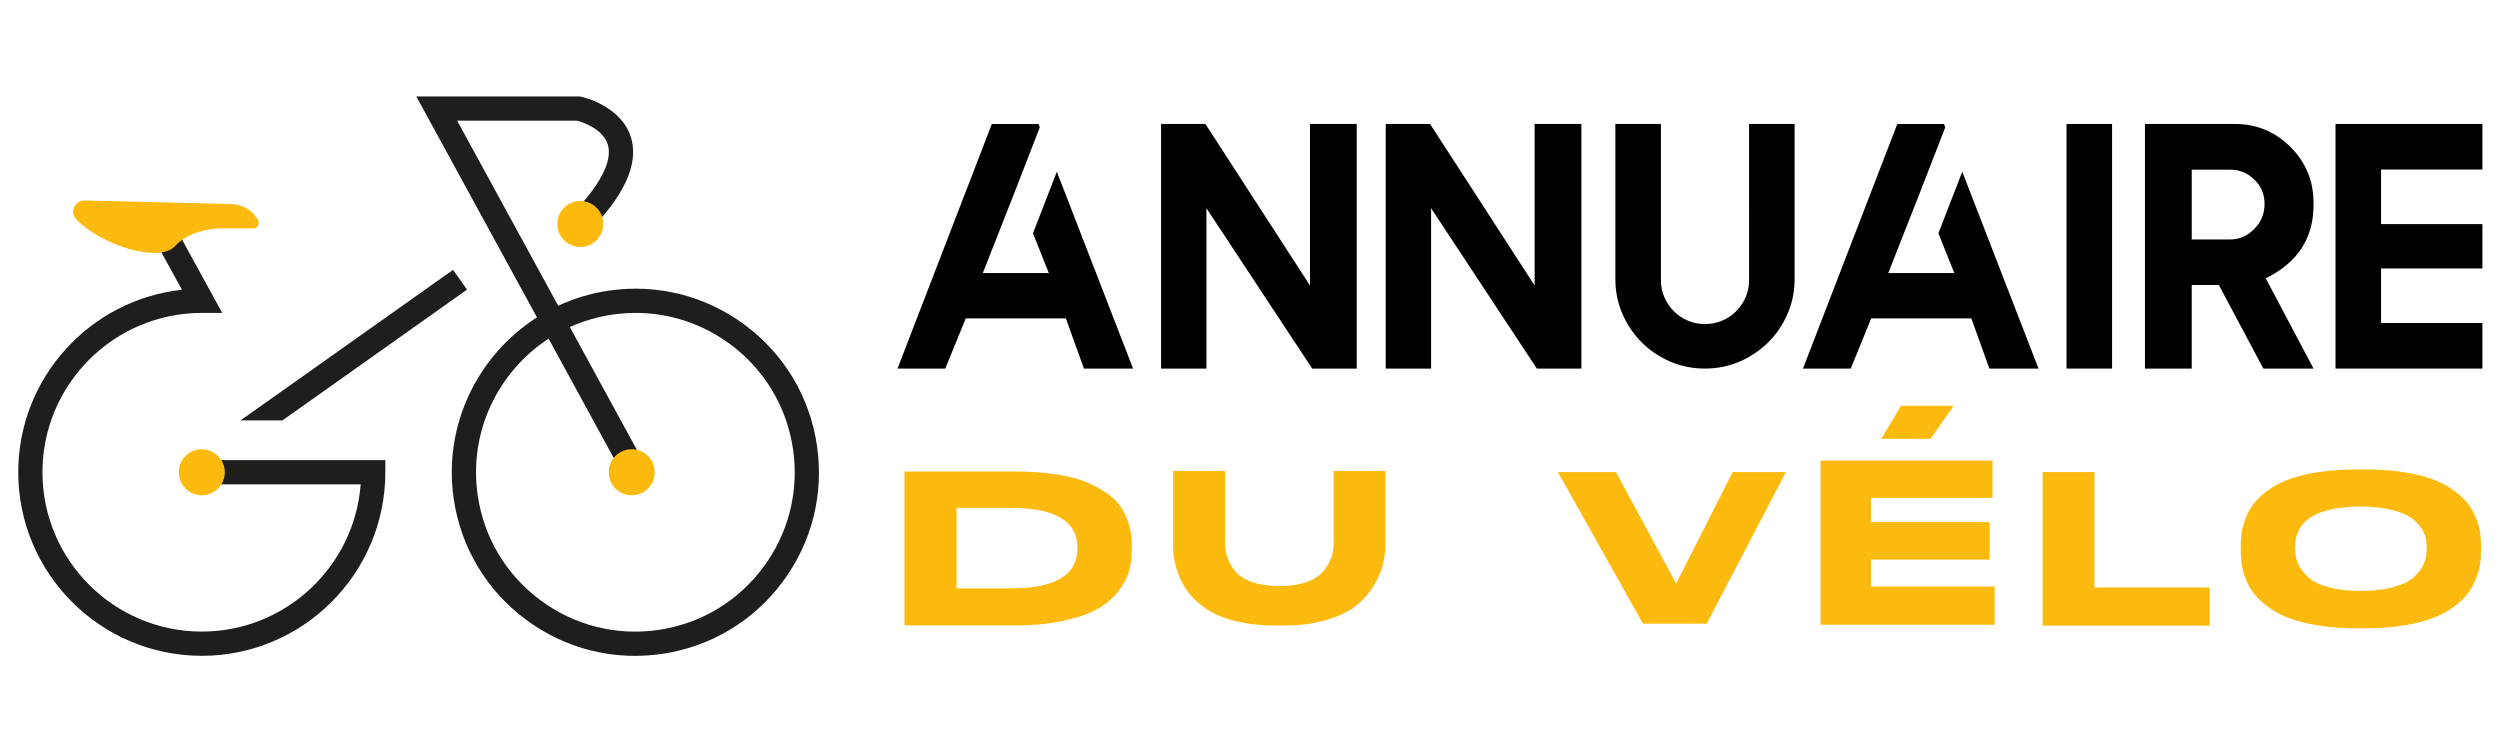
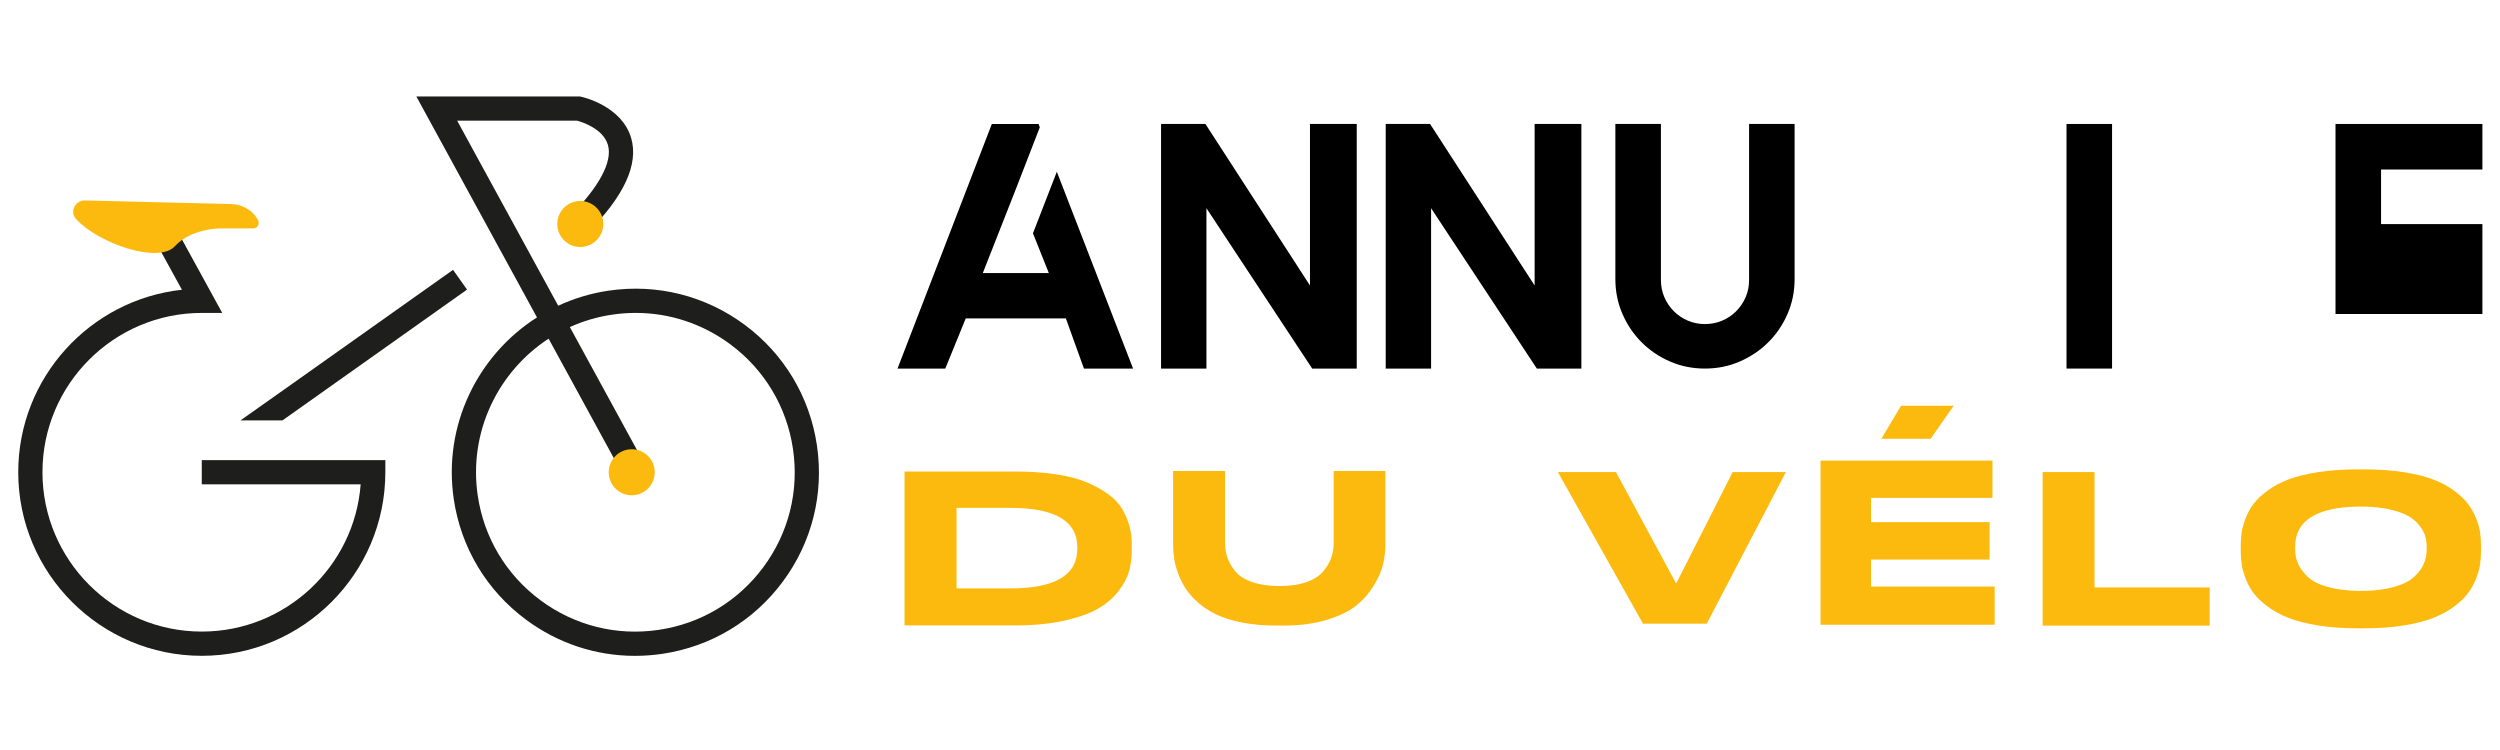
<svg xmlns="http://www.w3.org/2000/svg" version="1.1" id="Calque_1" x="0px" y="0px" width="200px" height="60px" viewBox="0 0 200 60" enable-background="new 0 0 200 60" xml:space="preserve">
  <g>
    <g>
      <path fill="#1E1E1C" d="M59.583,25.99c-3.15-2.337-7.021-3.309-10.902-2.736c-1.428,0.211-2.776,0.625-4.024,1.204L36.572,9.653    h9.595c0.401,0.11,2.087,0.644,2.465,1.934c0.391,1.33-0.684,3.353-3.029,5.698l1.37,1.372c2.955-2.952,4.137-5.516,3.519-7.618    c-0.757-2.572-3.867-3.272-3.997-3.3l-0.104-0.023H33.307l9.652,17.676c-4.737,3.016-7.53,8.633-6.658,14.536    c0.574,3.881,2.625,7.306,5.774,9.642c2.56,1.902,5.593,2.899,8.722,2.899c0.723,0,1.451-0.055,2.179-0.16    c3.88-0.575,7.305-2.623,9.643-5.771c2.339-3.149,3.31-7.023,2.737-10.901C64.783,31.755,62.733,28.329,59.583,25.99z     M61.063,45.379c-2.031,2.734-5.002,4.515-8.372,5.011c-3.368,0.5-6.729-0.346-9.462-2.376c-2.732-2.028-4.514-5.002-5.01-8.369    c-0.75-5.082,1.624-9.915,5.669-12.552l6.088,11.153l1.702-0.929l-6.091-11.152c1.052-0.475,2.183-0.817,3.38-0.992    c0.628-0.095,1.259-0.141,1.89-0.141c2.715,0,5.349,0.867,7.571,2.515c2.735,2.029,4.512,5.003,5.01,8.37    C63.937,39.284,63.093,42.646,61.063,45.379z" />
    </g>
    <g>
      <path fill="#1E1E1C" d="M16.142,38.749h12.711c-0.497,6.577-6.007,11.777-12.711,11.777c-7.027,0-12.745-5.716-12.745-12.748    c0-7.027,5.718-12.744,12.745-12.744h1.637l-3.388-6.181l-1.7,0.931l1.864,3.397C7.202,23.977,1.459,30.221,1.459,37.778    c0,8.101,6.587,14.687,14.683,14.687c8.098,0,14.685-6.586,14.685-14.687v-0.968H16.142V38.749z" />
    </g>
    <g>
      <polygon fill="#1E1E1C" points="22.592,33.636 37.363,23.167 36.243,21.587 23.462,30.646 19.234,33.634 22.588,33.634     22.588,33.633   " />
    </g>
  </g>
  <g>
    <g>
      <g>
-         <path fill="#FBBA0D" d="M17.983,37.778c0,1.019-0.824,1.844-1.841,1.844c-1.016,0-1.84-0.825-1.84-1.844     c0-1.014,0.824-1.839,1.84-1.839C17.16,35.939,17.983,36.765,17.983,37.778z" />
-       </g>
+         </g>
    </g>
    <g>
      <g>
        <path fill="#FBBA0D" d="M52.379,37.778c0,1.019-0.825,1.844-1.842,1.844c-1.017,0-1.84-0.825-1.84-1.844     c0-1.014,0.824-1.839,1.84-1.839C51.554,35.939,52.379,36.765,52.379,37.778z" />
      </g>
    </g>
    <g>
      <g>
        <circle fill="#FBBA0D" cx="46.421" cy="17.919" r="1.841" />
      </g>
    </g>
    <g>
      <g>
        <path fill="#FBBA0D" d="M6.792,16.036l11.665,0.288c0.608,0.015,1.207,0.221,1.662,0.625c0.198,0.174,0.385,0.395,0.53,0.674     c0.153,0.295-0.054,0.648-0.386,0.648h-2.65c0,0-2.324,0-3.616,1.42c-1.292,1.422-6.04-0.161-7.914-2.163     c0,0-0.025-0.024-0.061-0.076C5.589,16.854,6.052,16.018,6.792,16.036z" />
      </g>
    </g>
  </g>
  <g>
    <path d="M83.087,9.917l0.095,0.273l-1.91,4.926l-2.647,6.728h5.281l-1.269-3.179l1.91-4.926l6.1,15.748h-3.931l-1.446-4.013h-8.011   l-1.637,4.013h-3.821l7.546-19.569H83.087z" />
    <path d="M108.539,9.917v19.569h-3.563l-8.461-12.828v12.828h-3.63V9.917h3.548l8.365,12.923V9.917H108.539z" />
    <path d="M126.51,9.917v19.569h-3.562l-8.461-12.828v12.828h-3.63V9.917h3.548l8.365,12.923V9.917H126.51z" />
    <path d="M139.924,9.917h3.645v12.405c0,0.992-0.188,1.922-0.567,2.791c-0.377,0.869-0.891,1.626-1.541,2.271   c-0.651,0.646-1.409,1.158-2.279,1.536c-0.868,0.378-1.799,0.566-2.791,0.566s-1.921-0.188-2.79-0.566   c-0.868-0.377-1.627-0.889-2.271-1.536c-0.646-0.646-1.158-1.403-1.535-2.271c-0.379-0.869-0.566-1.799-0.566-2.791V9.917h3.644   v12.487c0,0.491,0.093,0.951,0.278,1.379c0.188,0.427,0.44,0.8,0.758,1.118c0.318,0.319,0.691,0.569,1.119,0.751   s0.882,0.273,1.364,0.273c0.493,0,0.952-0.091,1.38-0.273s0.801-0.432,1.118-0.751c0.318-0.318,0.571-0.691,0.759-1.118   c0.186-0.428,0.277-0.888,0.277-1.379V9.917z" />
-     <path d="M155.523,9.917l0.095,0.273l-1.91,4.926l-2.648,6.728h5.283l-1.271-3.179l1.91-4.926l6.1,15.748h-3.93l-1.445-4.013h-8.012   l-1.637,4.013h-3.82l7.546-19.569H155.523z" />
    <path d="M165.321,9.917h3.644v19.569h-3.644V9.917z" />
-     <path d="M185.082,29.486h-4.012l-3.563-6.687h-2.169v6.687h-3.741V9.917h7.179c1.748,0,3.235,0.614,4.463,1.842   s1.843,2.716,1.843,4.462v0.191c0,2.648-1.274,4.599-3.822,5.854L185.082,29.486z M178.407,19.156c0.746,0,1.393-0.282,1.938-0.846   c0.545-0.546,0.819-1.215,0.819-2.006c0-0.773-0.274-1.419-0.819-1.938c-0.537-0.528-1.182-0.792-1.938-0.792h-3.068v5.581H178.407   z" />
-     <path d="M198.592,9.917v3.644h-8.107v4.367h8.107v3.548h-8.107v4.366h8.107v3.644h-11.751V9.917H198.592z" />
+     <path d="M198.592,9.917v3.644h-8.107v4.367h8.107v3.548h-8.107h8.107v3.644h-11.751V9.917H198.592z" />
  </g>
  <g>
    <path fill="#FBBA0D" d="M81.168,37.72c1.239,0,2.357,0.077,3.357,0.231c1,0.155,1.833,0.378,2.501,0.67   c0.667,0.293,1.238,0.618,1.714,0.978c0.476,0.357,0.839,0.764,1.089,1.216s0.431,0.896,0.544,1.333   c0.113,0.436,0.169,0.902,0.169,1.398v0.497c0,0.584-0.071,1.133-0.214,1.646c-0.143,0.513-0.425,1.045-0.848,1.597   c-0.422,0.552-0.967,1.021-1.634,1.407s-1.571,0.706-2.714,0.96c-1.144,0.254-2.458,0.381-3.947,0.381h-8.823V37.72H81.168z    M76.524,47.071h4.322c3.56,0,5.34-1.06,5.34-3.178v-0.1c0-2.107-1.78-3.161-5.34-3.161h-4.322V47.071z" />
    <path fill="#FBBA0D" d="M110.828,37.681v5.912c0,0.513-0.061,1.031-0.186,1.556c-0.124,0.524-0.37,1.089-0.736,1.694   c-0.367,0.605-0.834,1.139-1.401,1.597c-0.568,0.459-1.352,0.841-2.353,1.146c-0.998,0.306-2.143,0.458-3.433,0.458h-0.639   c-0.981,0-1.878-0.078-2.688-0.237c-0.811-0.158-1.494-0.368-2.049-0.63c-0.556-0.263-1.047-0.579-1.473-0.95   c-0.426-0.372-0.763-0.748-1.011-1.13c-0.249-0.382-0.453-0.791-0.612-1.228c-0.16-0.438-0.266-0.836-0.319-1.195   c-0.053-0.36-0.08-0.721-0.08-1.082v-5.911h4.152v5.683c0,0.438,0.063,0.844,0.187,1.22c0.125,0.377,0.334,0.749,0.63,1.114   c0.295,0.365,0.748,0.655,1.357,0.867c0.609,0.213,1.339,0.319,2.192,0.319c0.84,0,1.558-0.106,2.155-0.319   c0.598-0.212,1.047-0.502,1.349-0.867c0.303-0.365,0.515-0.737,0.64-1.114c0.124-0.376,0.185-0.782,0.185-1.22v-5.683H110.828z" />
    <path fill="#FBBA0D" d="M131.438,49.893l-6.808-12.128h4.645l4.818,8.917l4.521-8.917h4.257l-6.332,12.128H131.438z" />
    <path fill="#FBBA0D" d="M159.573,46.924v3.053h-13.929V36.846h13.754v2.982h-9.718v1.941h9.488v3.001h-9.488v2.153H159.573z    M154.451,35.106h-3.947l1.58-2.647h4.21L154.451,35.106z" />
    <path fill="#FBBA0D" d="M167.561,37.765v9.23h9.213v3.056h-13.364V37.765H167.561z" />
    <path fill="#FBBA0D" d="M189.162,37.55c1.152,0,2.197,0.075,3.137,0.224c0.937,0.148,1.725,0.343,2.358,0.586   c0.636,0.242,1.192,0.539,1.666,0.892c0.477,0.353,0.847,0.704,1.114,1.057s0.484,0.738,0.651,1.156   c0.166,0.418,0.273,0.793,0.319,1.122c0.049,0.331,0.072,0.678,0.072,1.041v0.496c0,0.352-0.023,0.692-0.072,1.023   c-0.046,0.329-0.153,0.706-0.319,1.131c-0.167,0.424-0.382,0.814-0.643,1.172c-0.262,0.358-0.632,0.716-1.112,1.073   c-0.482,0.358-1.036,0.66-1.666,0.908s-1.418,0.448-2.361,0.604c-0.943,0.153-1.992,0.23-3.145,0.23h-0.564   c-1.152,0-2.203-0.077-3.153-0.23c-0.949-0.155-1.739-0.355-2.369-0.604s-1.186-0.55-1.666-0.908   c-0.48-0.357-0.855-0.715-1.123-1.073c-0.268-0.357-0.479-0.748-0.64-1.172c-0.16-0.425-0.266-0.802-0.313-1.131   c-0.048-0.331-0.071-0.672-0.071-1.023v-0.496c0-0.363,0.023-0.708,0.071-1.032c0.047-0.324,0.15-0.699,0.313-1.123   c0.16-0.424,0.372-0.812,0.64-1.164s0.639-0.705,1.114-1.057c0.474-0.352,1.03-0.649,1.666-0.892   c0.634-0.243,1.429-0.438,2.378-0.586c0.95-0.148,2.001-0.224,3.153-0.224H189.162z M194.133,43.742c0-0.309-0.042-0.6-0.124-0.875   c-0.084-0.274-0.244-0.562-0.482-0.858c-0.238-0.298-0.546-0.551-0.927-0.76c-0.379-0.209-0.896-0.383-1.55-0.521   c-0.537-0.112-1.146-0.179-1.829-0.199c-0.147-0.005-0.457-0.006-0.558-0.004c-3.37,0.061-5.053,1.134-5.053,3.217v0.198   c0,0.397,0.073,0.771,0.223,1.123c0.147,0.353,0.4,0.704,0.757,1.057c0.355,0.353,0.907,0.633,1.657,0.842   c0.69,0.193,1.519,0.298,2.481,0.313c0.08,0.001,0.299,0,0.425-0.003c0.894-0.022,1.664-0.122,2.315-0.301   c0.743-0.204,1.297-0.479,1.666-0.826c0.368-0.347,0.627-0.696,0.774-1.048c0.15-0.353,0.224-0.727,0.224-1.124V43.742z" />
  </g>
</svg>